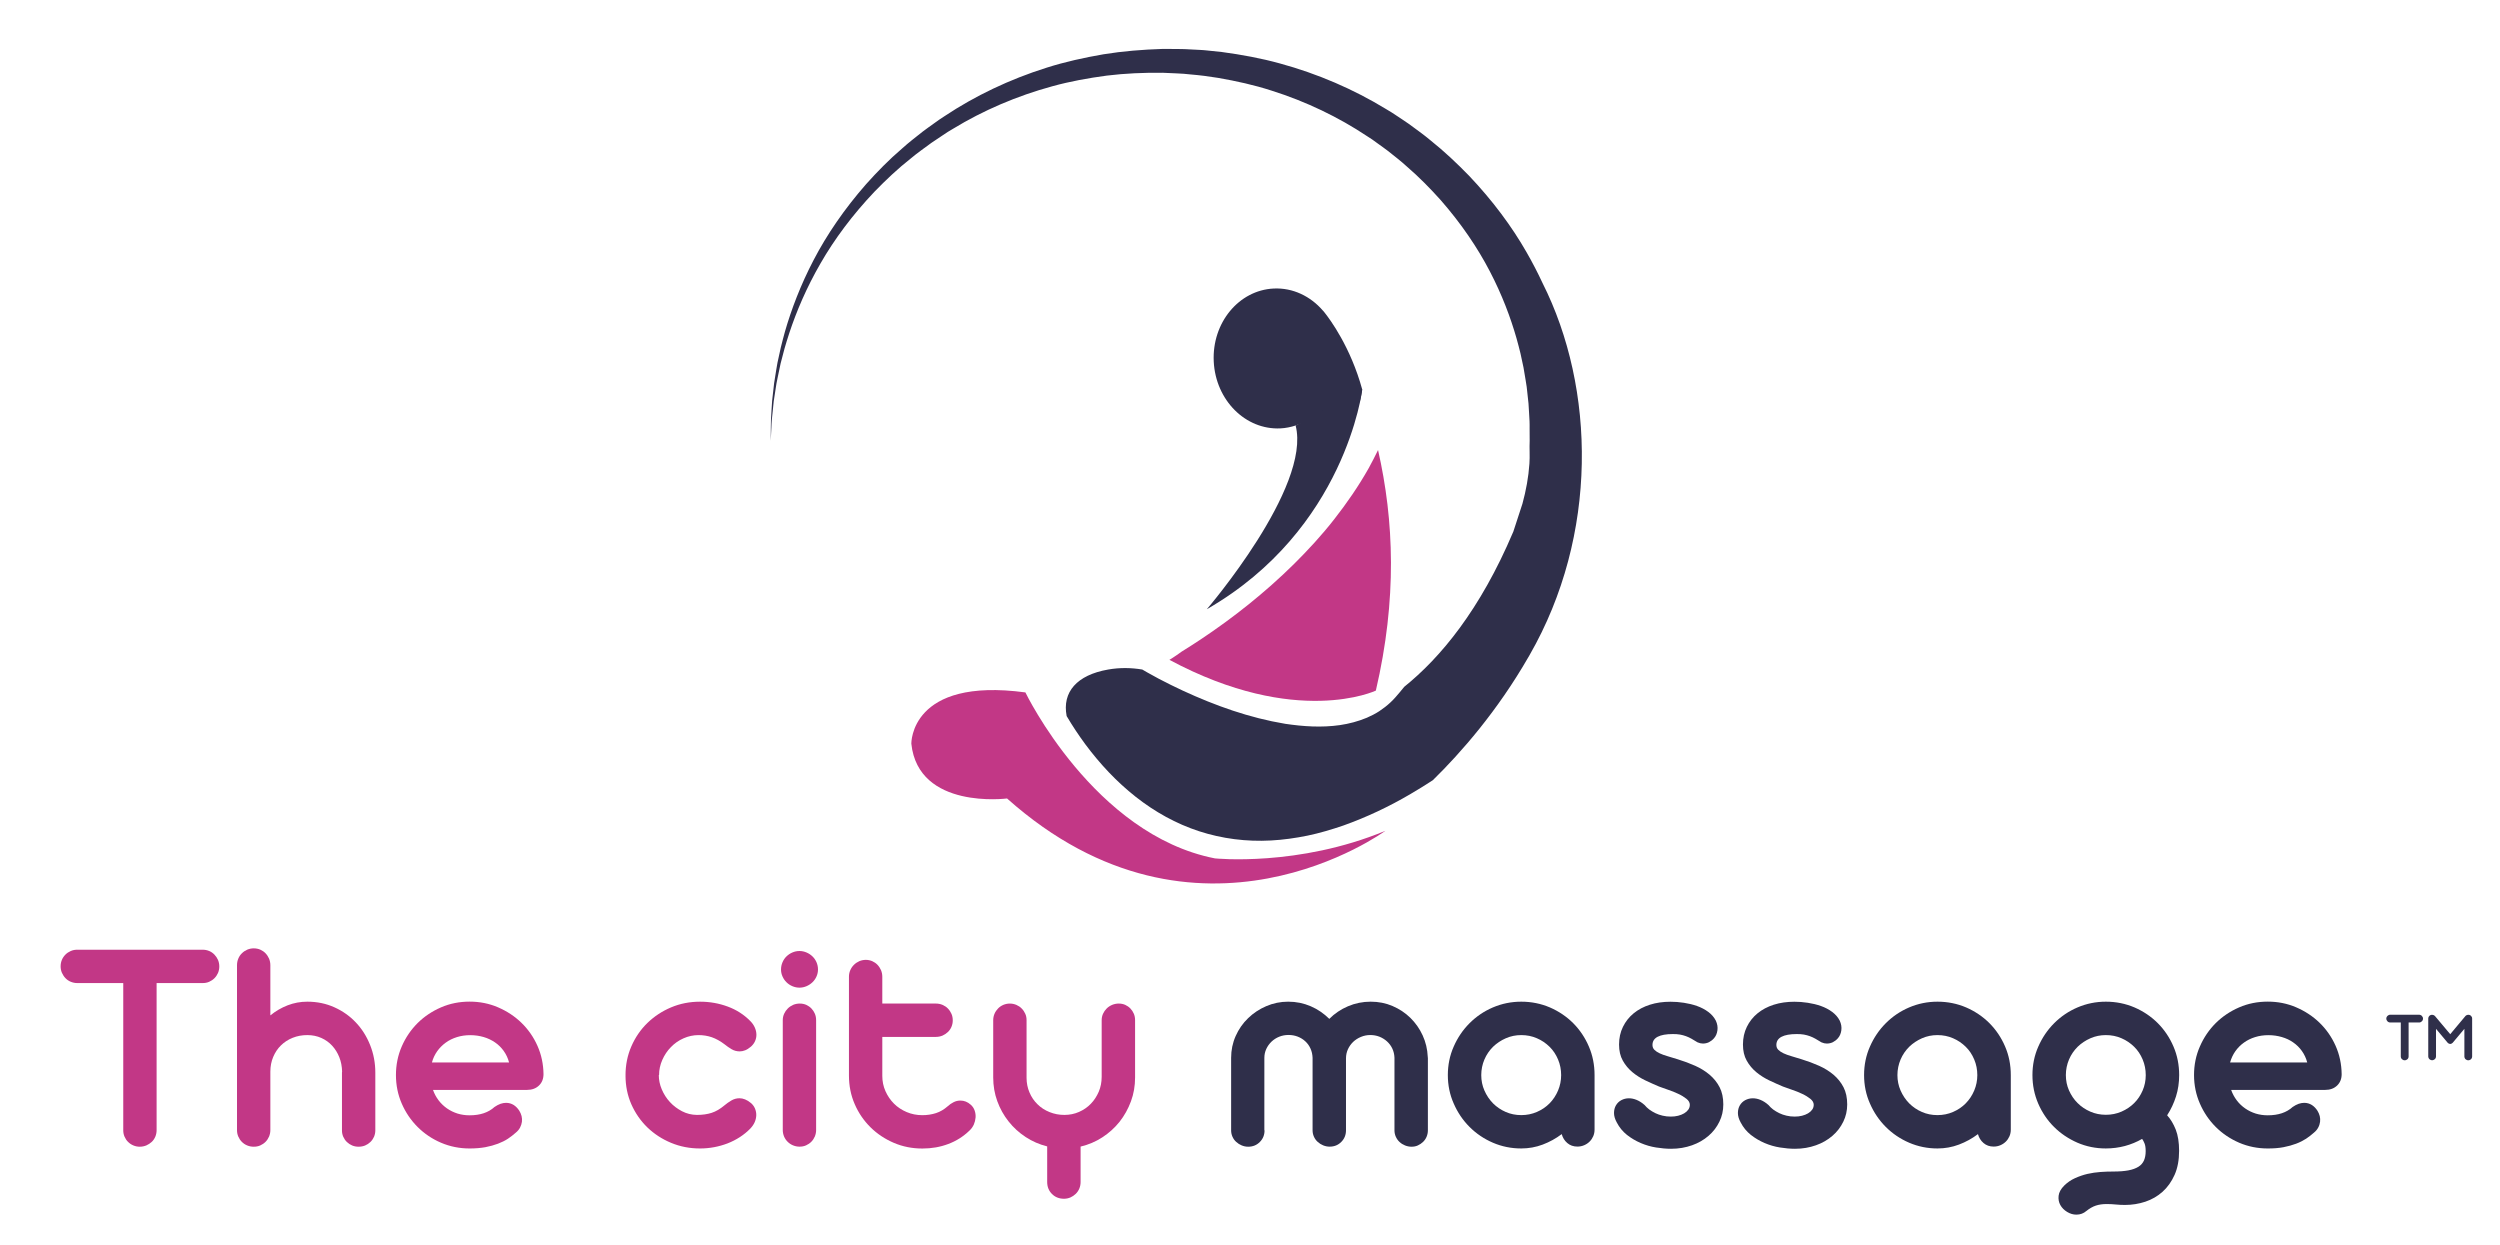
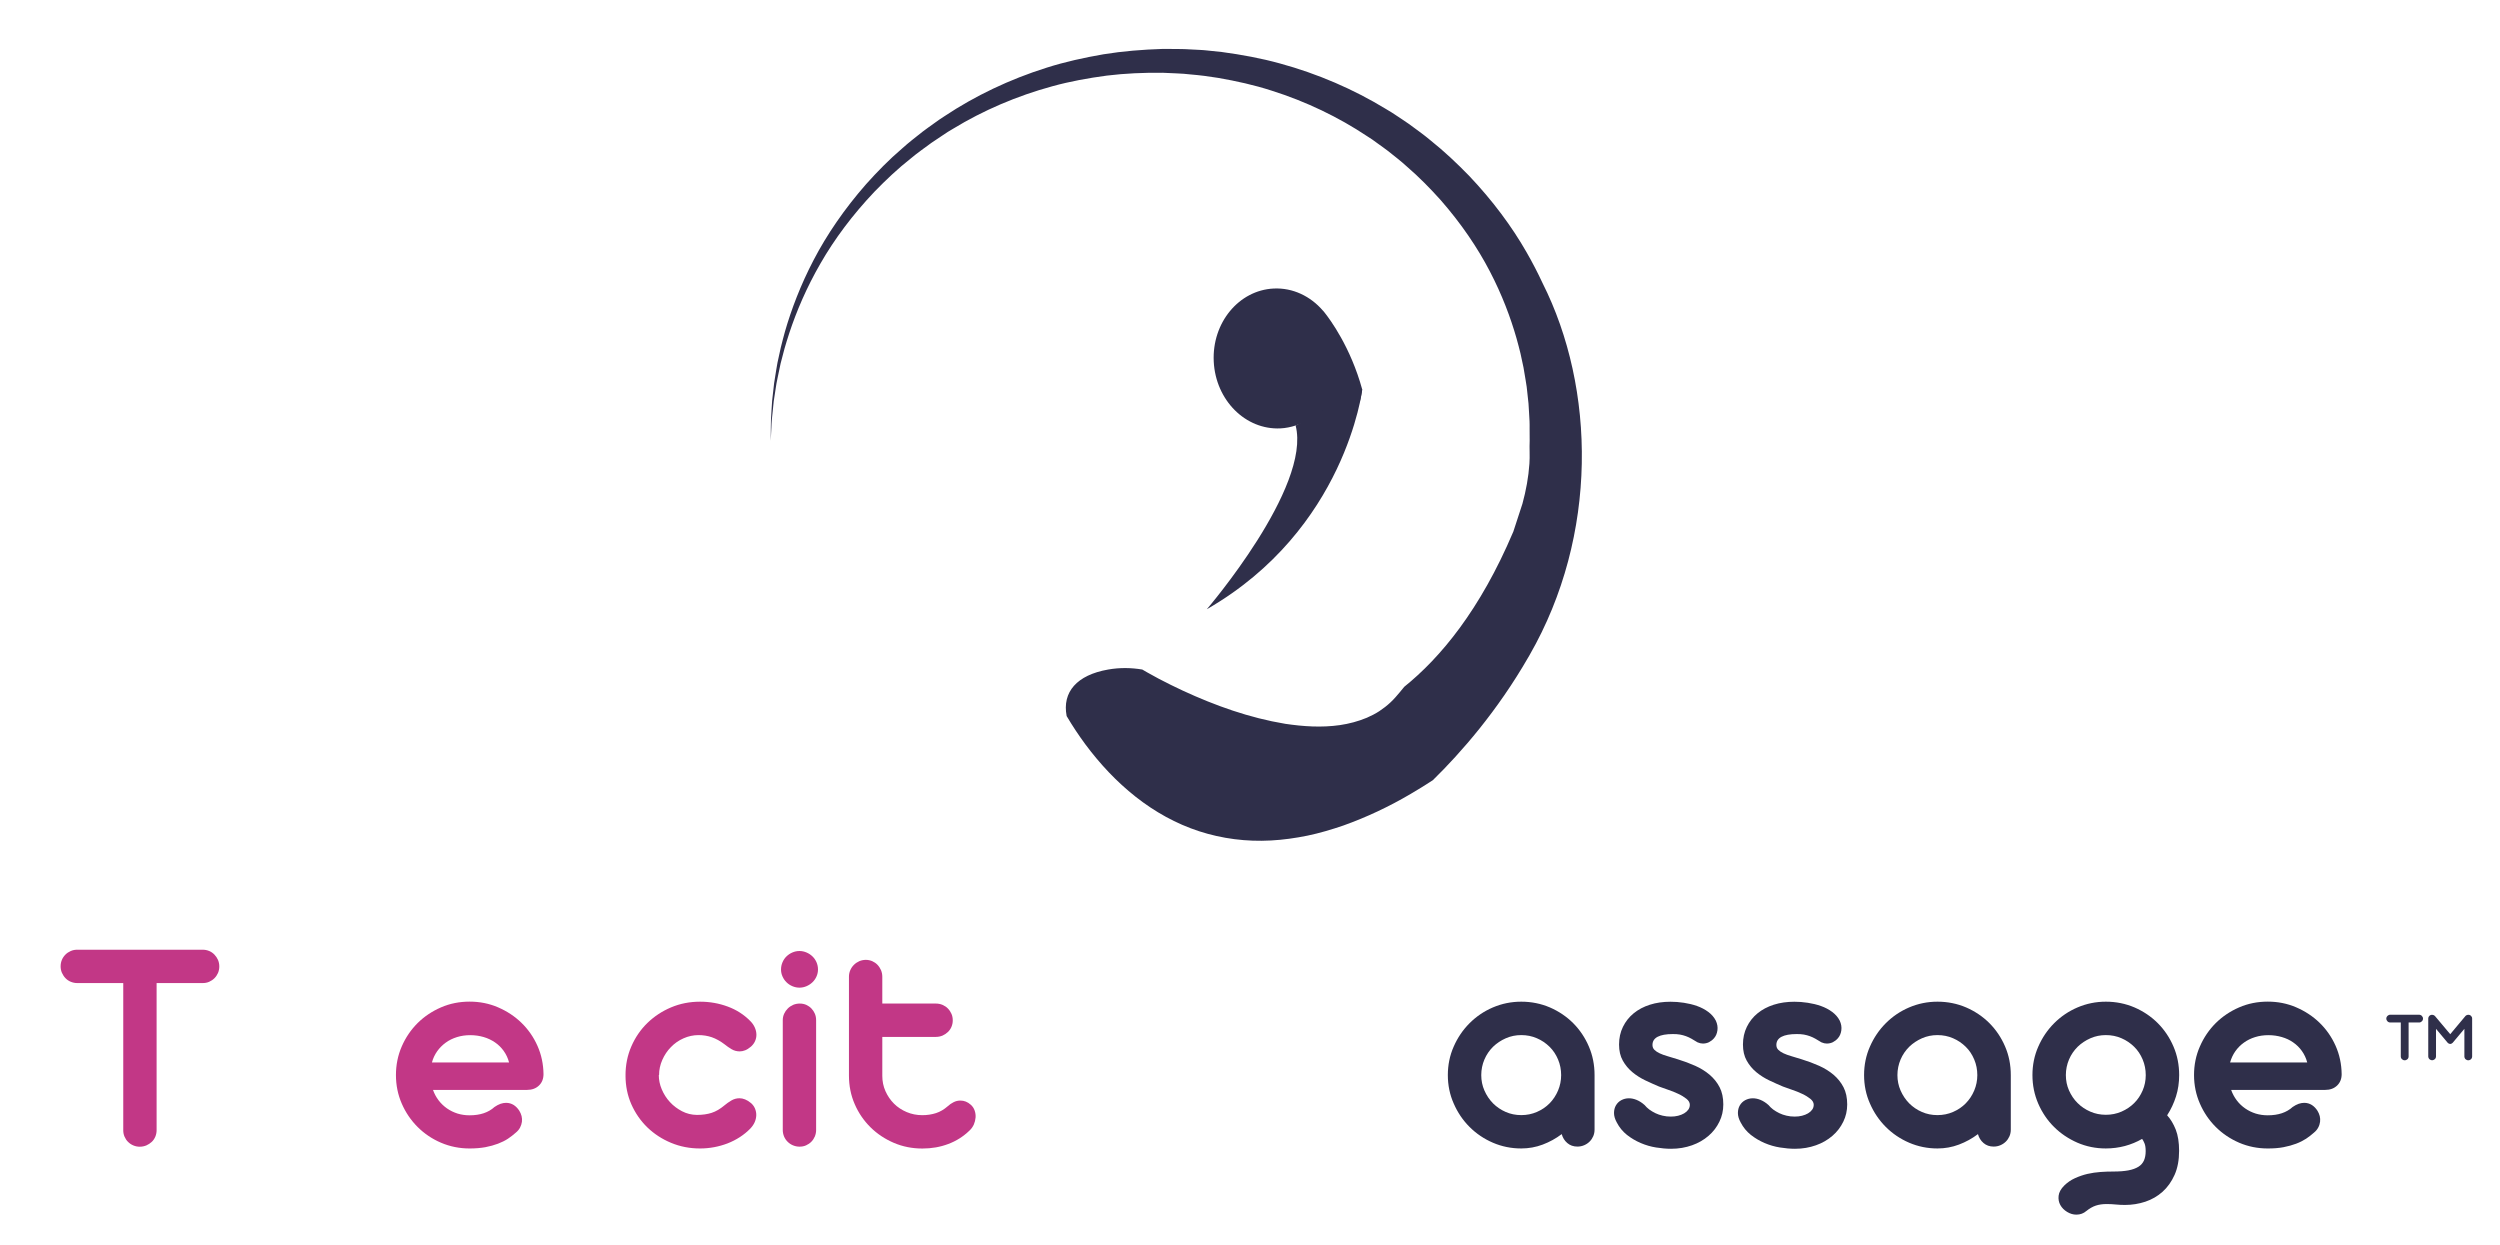
<svg xmlns="http://www.w3.org/2000/svg" version="1.1" id="Capa_1" x="0px" y="0px" viewBox="0 0 386.8 192.6" style="enable-background:new 0 0 386.8 192.6;" xml:space="preserve">
  <style type="text/css">
	.st0{fill:#C23786;}
	.st1{fill:#2F2F4A;}
</style>
  <g>
    <g>
      <path class="st0" d="M24.23,152.1v22.77c0,0.35-0.07,0.68-0.2,1c-0.14,0.32-0.32,0.59-0.56,0.81c-0.24,0.22-0.52,0.4-0.83,0.54    c-0.32,0.13-0.66,0.2-1.02,0.2c-0.35,0-0.68-0.07-0.99-0.2s-0.58-0.31-0.81-0.54c-0.23-0.22-0.41-0.49-0.55-0.81    c-0.14-0.32-0.2-0.65-0.2-1V152.1h-7.12c-0.35,0-0.68-0.07-1-0.2c-0.32-0.13-0.59-0.32-0.82-0.56c-0.23-0.24-0.41-0.52-0.55-0.83    c-0.14-0.32-0.2-0.65-0.2-1c0-0.36,0.07-0.7,0.2-1.01c0.13-0.31,0.32-0.58,0.55-0.81c0.23-0.23,0.5-0.41,0.82-0.55s0.65-0.2,1-0.2    h19.41c0.36,0,0.7,0.07,1.01,0.2s0.58,0.32,0.81,0.56c0.23,0.24,0.41,0.51,0.55,0.82c0.13,0.31,0.2,0.65,0.2,1.01    s-0.07,0.7-0.2,1.01c-0.14,0.31-0.32,0.58-0.55,0.81c-0.23,0.23-0.5,0.41-0.81,0.55c-0.31,0.14-0.65,0.2-1.01,0.2H24.23z" />
-       <path class="st0" d="M58.07,174.89c0,0.35-0.07,0.68-0.2,0.99c-0.14,0.31-0.32,0.58-0.56,0.81c-0.24,0.23-0.51,0.41-0.82,0.54    s-0.65,0.19-1.01,0.19c-0.35,0-0.68-0.06-0.99-0.19s-0.58-0.31-0.82-0.54c-0.24-0.23-0.42-0.5-0.56-0.81    c-0.14-0.31-0.2-0.64-0.2-0.99v-8.79c0-0.05,0-0.1,0-0.15s0.01-0.11,0.02-0.16c-0.02-0.79-0.16-1.53-0.43-2.21    s-0.64-1.28-1.11-1.79c-0.47-0.51-1.03-0.91-1.68-1.2c-0.65-0.29-1.37-0.44-2.17-0.44c-0.81,0-1.56,0.14-2.26,0.42    c-0.7,0.28-1.3,0.67-1.81,1.17c-0.51,0.5-0.91,1.1-1.2,1.79c-0.29,0.69-0.44,1.45-0.44,2.27v9.05c0,0.35-0.07,0.68-0.2,1    c-0.14,0.32-0.32,0.59-0.55,0.82c-0.23,0.23-0.5,0.41-0.81,0.55s-0.65,0.2-1.01,0.2c-0.37,0-0.71-0.07-1.02-0.2    c-0.32-0.13-0.59-0.32-0.82-0.55c-0.23-0.23-0.41-0.5-0.55-0.82c-0.14-0.32-0.2-0.65-0.2-1v-25.51c0-0.37,0.07-0.71,0.2-1.02    c0.13-0.32,0.32-0.6,0.56-0.83c0.24-0.24,0.52-0.42,0.83-0.56c0.32-0.13,0.65-0.2,1-0.2c0.36,0,0.7,0.07,1.01,0.2    c0.31,0.14,0.58,0.32,0.81,0.56c0.23,0.24,0.41,0.52,0.55,0.83c0.13,0.32,0.2,0.66,0.2,1.02v7.76c0.83-0.67,1.72-1.19,2.68-1.56    c0.96-0.37,1.97-0.56,3.04-0.56c1.51,0,2.91,0.29,4.19,0.87c1.29,0.58,2.4,1.37,3.33,2.36c0.94,0.99,1.67,2.16,2.2,3.49    c0.53,1.33,0.8,2.75,0.8,4.26V174.89z" />
      <path class="st0" d="M67,168.65c0.21,0.59,0.5,1.12,0.87,1.61c0.37,0.48,0.81,0.9,1.3,1.24c0.49,0.34,1.03,0.6,1.62,0.79    c0.59,0.18,1.21,0.27,1.86,0.27c1.64,0,2.92-0.43,3.86-1.29c0.32-0.22,0.63-0.38,0.93-0.49c0.3-0.1,0.59-0.15,0.86-0.15    c0.44,0,0.84,0.12,1.19,0.34c0.35,0.23,0.63,0.53,0.86,0.89c0.16,0.25,0.27,0.53,0.35,0.82c0.07,0.29,0.09,0.59,0.05,0.89    c-0.04,0.3-0.14,0.6-0.29,0.89c-0.15,0.29-0.38,0.56-0.68,0.8c-0.35,0.32-0.75,0.62-1.19,0.92c-0.44,0.29-0.96,0.55-1.54,0.77    c-0.58,0.22-1.23,0.4-1.95,0.54c-0.72,0.13-1.54,0.2-2.44,0.2c-1.57,0-3.05-0.3-4.43-0.89s-2.59-1.41-3.62-2.44    c-1.03-1.03-1.85-2.23-2.45-3.61s-0.9-2.85-0.9-4.42s0.3-3.05,0.9-4.43s1.42-2.58,2.45-3.61c1.03-1.02,2.24-1.83,3.62-2.43    s2.86-0.89,4.43-0.89c1.56,0,3.02,0.29,4.39,0.88c1.37,0.59,2.58,1.38,3.62,2.39c1.04,1.01,1.87,2.19,2.48,3.56    c0.61,1.37,0.92,2.83,0.94,4.38c0,0.73-0.23,1.32-0.7,1.77c-0.47,0.45-1.08,0.68-1.85,0.68H67z M78.76,164.37    c-0.17-0.65-0.45-1.24-0.82-1.76c-0.37-0.52-0.82-0.97-1.35-1.33s-1.11-0.64-1.76-0.83c-0.65-0.19-1.34-0.29-2.07-0.29    c-0.73,0-1.42,0.1-2.06,0.3c-0.64,0.2-1.22,0.48-1.74,0.86s-0.96,0.82-1.32,1.33s-0.64,1.09-0.81,1.73H78.76z" />
      <path class="st0" d="M101.93,166.34c0,0.75,0.15,1.48,0.46,2.21s0.73,1.39,1.26,1.96c0.53,0.58,1.16,1.05,1.87,1.42    s1.48,0.56,2.31,0.57c0.86,0,1.62-0.11,2.27-0.32c0.66-0.21,1.32-0.6,1.99-1.16c0.32-0.27,0.67-0.52,1.06-0.75    c0.39-0.23,0.81-0.35,1.27-0.35c0.27,0,0.56,0.06,0.86,0.18c0.3,0.12,0.61,0.31,0.93,0.58c0.27,0.24,0.47,0.52,0.61,0.85    c0.13,0.33,0.2,0.67,0.19,1.02c-0.01,0.36-0.09,0.71-0.24,1.06c-0.15,0.35-0.38,0.68-0.68,1c-0.98,1-2.16,1.76-3.51,2.29    c-1.36,0.52-2.78,0.79-4.27,0.79c-1.59,0-3.08-0.29-4.48-0.87c-1.4-0.58-2.62-1.38-3.67-2.39c-1.05-1.02-1.87-2.21-2.48-3.58    c-0.6-1.37-0.9-2.85-0.9-4.44c0.02-0.02,0.02-0.03,0.02-0.05h-0.02c0-1.59,0.3-3.08,0.9-4.46s1.43-2.6,2.48-3.62    s2.27-1.83,3.67-2.42c1.4-0.59,2.89-0.88,4.48-0.88c1.49,0,2.92,0.25,4.27,0.75c1.36,0.5,2.53,1.25,3.51,2.25    c0.3,0.3,0.53,0.63,0.69,0.99s0.24,0.71,0.25,1.07c0.01,0.36-0.06,0.7-0.2,1.02c-0.14,0.33-0.36,0.62-0.64,0.87    c-0.32,0.27-0.62,0.46-0.9,0.57c-0.29,0.11-0.56,0.17-0.83,0.17c-0.46,0-0.89-0.11-1.27-0.34c-0.39-0.23-0.75-0.48-1.08-0.75    c-0.67-0.51-1.33-0.87-1.98-1.1c-0.65-0.22-1.33-0.33-2.05-0.33c-0.81,0-1.59,0.17-2.33,0.5c-0.75,0.33-1.4,0.79-1.95,1.36    c-0.56,0.57-1,1.23-1.33,1.98s-0.5,1.52-0.5,2.33L101.93,166.34z" />
      <path class="st0" d="M120.84,150c0-0.4,0.08-0.77,0.23-1.12c0.15-0.35,0.35-0.65,0.61-0.9s0.56-0.46,0.91-0.61    c0.35-0.15,0.71-0.23,1.1-0.23c0.38,0,0.75,0.08,1.1,0.23c0.35,0.15,0.65,0.35,0.92,0.61c0.26,0.25,0.47,0.56,0.62,0.9    c0.15,0.35,0.23,0.72,0.23,1.12c0,0.38-0.08,0.74-0.23,1.08c-0.15,0.34-0.36,0.64-0.62,0.89c-0.26,0.25-0.57,0.46-0.92,0.61    c-0.35,0.15-0.71,0.23-1.1,0.23c-0.38,0-0.75-0.08-1.1-0.23c-0.35-0.15-0.65-0.35-0.91-0.61s-0.46-0.55-0.61-0.89    C120.92,150.75,120.84,150.39,120.84,150z M126.27,174.84c0,0.35-0.07,0.68-0.2,1c-0.14,0.32-0.32,0.59-0.55,0.82    c-0.23,0.23-0.5,0.41-0.81,0.55s-0.65,0.2-1.01,0.2c-0.35,0-0.68-0.07-1-0.2c-0.32-0.13-0.6-0.32-0.83-0.55    c-0.24-0.23-0.42-0.5-0.56-0.82c-0.13-0.32-0.2-0.65-0.2-1v-17c0-0.35,0.07-0.68,0.21-0.99c0.14-0.31,0.33-0.58,0.57-0.82    c0.24-0.24,0.52-0.42,0.83-0.56c0.32-0.13,0.66-0.2,1.02-0.2c0.36,0,0.7,0.07,1,0.2c0.3,0.14,0.57,0.32,0.8,0.56    c0.23,0.24,0.41,0.51,0.54,0.82s0.19,0.64,0.19,0.99V174.84z" />
      <path class="st0" d="M136.51,155.27h8.29c0.36,0,0.71,0.07,1.02,0.2c0.32,0.14,0.6,0.32,0.83,0.56c0.24,0.24,0.42,0.52,0.56,0.83    s0.2,0.66,0.2,1.02c0,0.35-0.07,0.68-0.2,0.99s-0.32,0.58-0.56,0.81s-0.52,0.41-0.83,0.55c-0.32,0.13-0.66,0.2-1.02,0.2h-8.29    v6.03c0,0.84,0.16,1.63,0.49,2.37c0.33,0.74,0.77,1.38,1.32,1.93s1.21,0.98,1.96,1.3c0.75,0.32,1.56,0.48,2.42,0.48    c0.76,0,1.47-0.11,2.12-0.32c0.65-0.21,1.25-0.57,1.81-1.06c0.27-0.25,0.57-0.46,0.91-0.63s0.68-0.25,1.05-0.25    c0.59,0,1.12,0.21,1.6,0.64c0.29,0.25,0.49,0.56,0.61,0.91c0.12,0.35,0.17,0.71,0.14,1.08s-0.12,0.73-0.27,1.08    c-0.16,0.35-0.38,0.66-0.67,0.93c-0.95,0.92-2.05,1.62-3.29,2.08c-1.24,0.47-2.57,0.7-4,0.7c-1.57,0-3.04-0.29-4.42-0.88    c-1.37-0.59-2.58-1.39-3.61-2.41c-1.03-1.02-1.85-2.21-2.44-3.58c-0.6-1.37-0.89-2.85-0.89-4.42v-15.29    c0-0.37,0.07-0.71,0.21-1.02c0.14-0.32,0.33-0.6,0.57-0.83c0.24-0.24,0.52-0.42,0.83-0.56c0.32-0.13,0.65-0.2,1-0.2    s0.68,0.07,0.99,0.2c0.31,0.14,0.58,0.32,0.81,0.56c0.23,0.24,0.41,0.52,0.55,0.83c0.13,0.32,0.2,0.66,0.2,1.02V155.27z" />
-       <path class="st0" d="M158.83,166.75c0,0.81,0.15,1.57,0.45,2.27c0.3,0.71,0.71,1.32,1.24,1.83c0.52,0.52,1.14,0.92,1.86,1.21    s1.48,0.44,2.29,0.44c0.81,0,1.57-0.15,2.27-0.46c0.71-0.31,1.32-0.73,1.83-1.26c0.52-0.53,0.92-1.16,1.23-1.87    c0.3-0.71,0.45-1.48,0.45-2.31v-8.76c0-0.35,0.07-0.68,0.21-0.99c0.14-0.31,0.33-0.58,0.57-0.82c0.24-0.24,0.52-0.42,0.85-0.56    c0.33-0.13,0.66-0.2,1.01-0.2c0.36,0,0.7,0.07,1,0.2c0.3,0.14,0.57,0.32,0.8,0.56c0.23,0.24,0.41,0.51,0.54,0.82    c0.13,0.31,0.19,0.64,0.19,0.99v8.86c0,1.3-0.21,2.54-0.64,3.7s-1.02,2.22-1.76,3.16c-0.75,0.94-1.64,1.74-2.67,2.41    c-1.03,0.67-2.15,1.14-3.36,1.43v5.48c0,0.36-0.07,0.71-0.2,1.02c-0.14,0.32-0.32,0.59-0.56,0.82c-0.24,0.23-0.51,0.41-0.82,0.55    c-0.31,0.13-0.64,0.2-0.99,0.2c-0.75,0-1.37-0.25-1.86-0.74c-0.49-0.49-0.74-1.11-0.74-1.86v-5.5c-1.21-0.3-2.32-0.79-3.33-1.45    c-1.02-0.67-1.9-1.47-2.64-2.41c-0.75-0.94-1.33-1.99-1.75-3.14c-0.42-1.16-0.63-2.38-0.63-3.67v-8.86c0-0.35,0.07-0.68,0.2-0.99    s0.32-0.58,0.55-0.82c0.23-0.24,0.5-0.42,0.82-0.56c0.32-0.13,0.65-0.2,1-0.2c0.35,0,0.68,0.07,1,0.2    c0.32,0.14,0.6,0.32,0.83,0.56c0.24,0.24,0.42,0.51,0.56,0.82s0.2,0.64,0.2,0.99V166.75z" />
-       <path class="st1" d="M195.65,174.89c0,0.71-0.24,1.31-0.73,1.8s-1.08,0.73-1.8,0.73c-0.35,0-0.68-0.07-1-0.2    c-0.32-0.13-0.6-0.31-0.85-0.54c-0.25-0.22-0.44-0.49-0.58-0.8s-0.21-0.64-0.21-0.99v-11.22c0-1.19,0.23-2.31,0.7-3.37    s1.11-1.98,1.92-2.76c0.81-0.79,1.75-1.41,2.82-1.87c1.07-0.46,2.2-0.69,3.39-0.69c1.24,0,2.4,0.24,3.49,0.71s2.04,1.13,2.87,1.95    c0.82-0.83,1.79-1.48,2.89-1.95s2.28-0.71,3.51-0.71c1.21,0,2.33,0.22,3.38,0.67c1.05,0.45,1.97,1.06,2.76,1.83    c0.79,0.78,1.43,1.68,1.9,2.71s0.74,2.14,0.79,3.31c0,0.03,0,0.07,0.01,0.11c0.01,0.04,0.01,0.08,0.01,0.11v11.17    c0,0.35-0.07,0.68-0.2,0.99s-0.32,0.58-0.55,0.8c-0.23,0.22-0.5,0.4-0.8,0.54s-0.63,0.2-0.98,0.2s-0.69-0.07-1.01-0.2    s-0.61-0.31-0.85-0.54c-0.24-0.22-0.43-0.49-0.57-0.8c-0.14-0.31-0.21-0.64-0.21-0.99v-11.24c-0.02-0.51-0.13-0.98-0.33-1.41    s-0.48-0.8-0.82-1.11s-0.73-0.55-1.17-0.73c-0.44-0.17-0.91-0.26-1.42-0.26s-0.99,0.1-1.45,0.29c-0.46,0.19-0.86,0.45-1.2,0.77    c-0.34,0.33-0.61,0.71-0.81,1.14c-0.2,0.44-0.3,0.91-0.3,1.42v11.12c0,0.71-0.24,1.31-0.73,1.8s-1.08,0.73-1.8,0.73    c-0.35,0-0.68-0.07-1-0.2s-0.6-0.31-0.85-0.54c-0.25-0.22-0.44-0.49-0.58-0.8c-0.14-0.31-0.21-0.64-0.21-0.99v-11.22    c-0.02-0.51-0.12-0.98-0.32-1.42s-0.46-0.81-0.8-1.12c-0.33-0.31-0.72-0.55-1.17-0.73c-0.44-0.17-0.92-0.26-1.43-0.26    c-0.51,0-0.99,0.09-1.44,0.27s-0.85,0.44-1.19,0.76c-0.34,0.33-0.61,0.7-0.81,1.13c-0.2,0.43-0.3,0.89-0.3,1.38V174.89z" />
      <path class="st1" d="M224.01,166.34c0-1.57,0.3-3.04,0.91-4.42c0.6-1.37,1.42-2.58,2.45-3.61c1.03-1.03,2.23-1.85,3.61-2.44    s2.84-0.89,4.39-0.89c1.57,0,3.05,0.3,4.43,0.89c1.38,0.6,2.58,1.41,3.61,2.44c1.02,1.03,1.83,2.23,2.42,3.61    c0.59,1.37,0.88,2.85,0.88,4.42v8.43c0,0.37-0.07,0.71-0.2,1.02c-0.14,0.32-0.32,0.59-0.56,0.83c-0.24,0.24-0.52,0.43-0.85,0.57    c-0.33,0.14-0.67,0.21-1.04,0.21c-0.62,0-1.14-0.18-1.57-0.55s-0.71-0.83-0.86-1.38c-0.9,0.68-1.88,1.22-2.94,1.62    c-1.06,0.4-2.16,0.6-3.32,0.6c-1.56,0-3.02-0.3-4.39-0.89s-2.58-1.41-3.61-2.44c-1.03-1.03-1.85-2.24-2.45-3.62    C224.31,169.37,224.01,167.9,224.01,166.34z M229.18,166.34c0,0.84,0.16,1.64,0.49,2.39s0.77,1.41,1.33,1.98    c0.56,0.56,1.22,1.01,1.96,1.33c0.75,0.33,1.55,0.49,2.41,0.49s1.66-0.16,2.42-0.49s1.41-0.77,1.96-1.33s0.99-1.22,1.31-1.98    s0.48-1.55,0.48-2.39c0-0.86-0.16-1.66-0.48-2.42s-0.75-1.41-1.31-1.96s-1.21-1-1.96-1.32c-0.75-0.33-1.56-0.49-2.42-0.49    c-0.84,0-1.64,0.16-2.39,0.49c-0.75,0.33-1.41,0.77-1.98,1.32c-0.56,0.56-1.01,1.21-1.33,1.96S229.18,165.49,229.18,166.34z" />
      <path class="st1" d="M256.69,168.11c-0.68-0.29-1.39-0.6-2.12-0.95c-0.73-0.35-1.4-0.77-2-1.27c-0.6-0.5-1.1-1.09-1.49-1.79    c-0.39-0.69-0.58-1.52-0.58-2.49c0-1,0.2-1.91,0.6-2.73c0.4-0.82,0.95-1.52,1.66-2.1c0.71-0.58,1.54-1.02,2.51-1.33    c0.97-0.31,2.03-0.46,3.19-0.46c0.67,0,1.36,0.05,2.07,0.16s1.39,0.27,2.04,0.5c0.64,0.23,1.22,0.53,1.73,0.91s0.9,0.82,1.17,1.35    c0.24,0.51,0.32,1.01,0.25,1.51s-0.25,0.91-0.54,1.23c-0.22,0.25-0.48,0.45-0.77,0.6c-0.29,0.14-0.61,0.21-0.94,0.21    c-0.25,0-0.53-0.06-0.83-0.19c-0.33-0.21-0.64-0.39-0.92-0.55c-0.28-0.16-0.56-0.29-0.86-0.4s-0.6-0.19-0.93-0.25    s-0.69-0.08-1.11-0.08c-1.03,0-1.81,0.14-2.35,0.42c-0.53,0.28-0.8,0.7-0.8,1.27c0,0.3,0.1,0.55,0.3,0.75    c0.2,0.2,0.47,0.38,0.81,0.54c0.34,0.16,0.75,0.31,1.24,0.45s1.01,0.3,1.58,0.48c0.94,0.29,1.83,0.62,2.68,1s1.6,0.85,2.24,1.39    c0.64,0.55,1.16,1.19,1.54,1.93s0.57,1.62,0.57,2.66c0,0.95-0.2,1.85-0.61,2.68c-0.4,0.83-0.96,1.56-1.68,2.18    s-1.56,1.11-2.55,1.46s-2.06,0.54-3.24,0.54c-0.73,0-1.5-0.07-2.32-0.2s-1.61-0.36-2.38-0.69c-0.77-0.33-1.48-0.75-2.13-1.26    c-0.65-0.52-1.18-1.16-1.57-1.92c-0.29-0.52-0.43-1.01-0.43-1.46c0-0.45,0.1-0.85,0.3-1.19c0.2-0.34,0.48-0.61,0.83-0.8    c0.36-0.19,0.75-0.29,1.18-0.29c0.38,0,0.78,0.08,1.19,0.25c0.41,0.17,0.83,0.43,1.24,0.8c0.19,0.24,0.43,0.46,0.71,0.68    c0.29,0.21,0.6,0.4,0.95,0.57c0.35,0.17,0.73,0.3,1.13,0.39c0.4,0.1,0.83,0.14,1.27,0.14c0.4,0,0.77-0.04,1.12-0.13    c0.35-0.09,0.66-0.21,0.93-0.37c0.27-0.16,0.48-0.35,0.64-0.57c0.16-0.22,0.24-0.48,0.24-0.76c0-0.33-0.17-0.64-0.52-0.92    c-0.35-0.28-0.77-0.54-1.27-0.77c-0.5-0.24-1.02-0.45-1.57-0.63S257.07,168.23,256.69,168.11z" />
      <path class="st1" d="M275.86,168.11c-0.68-0.29-1.39-0.6-2.12-0.95c-0.73-0.35-1.4-0.77-2-1.27c-0.6-0.5-1.1-1.09-1.49-1.79    c-0.39-0.69-0.58-1.52-0.58-2.49c0-1,0.2-1.91,0.6-2.73c0.4-0.82,0.95-1.52,1.66-2.1c0.71-0.58,1.54-1.02,2.51-1.33    c0.97-0.31,2.03-0.46,3.19-0.46c0.67,0,1.36,0.05,2.07,0.16s1.39,0.27,2.04,0.5c0.64,0.23,1.22,0.53,1.73,0.91s0.9,0.82,1.17,1.35    c0.24,0.51,0.32,1.01,0.25,1.51s-0.25,0.91-0.54,1.23c-0.22,0.25-0.48,0.45-0.77,0.6c-0.29,0.14-0.61,0.21-0.94,0.21    c-0.25,0-0.53-0.06-0.83-0.19c-0.33-0.21-0.64-0.39-0.92-0.55c-0.28-0.16-0.56-0.29-0.86-0.4s-0.6-0.19-0.93-0.25    s-0.69-0.08-1.11-0.08c-1.03,0-1.81,0.14-2.35,0.42c-0.53,0.28-0.8,0.7-0.8,1.27c0,0.3,0.1,0.55,0.3,0.75    c0.2,0.2,0.47,0.38,0.81,0.54c0.34,0.16,0.75,0.31,1.24,0.45s1.01,0.3,1.58,0.48c0.94,0.29,1.83,0.62,2.68,1s1.6,0.85,2.24,1.39    c0.64,0.55,1.16,1.19,1.54,1.93s0.57,1.62,0.57,2.66c0,0.95-0.2,1.85-0.61,2.68c-0.4,0.83-0.96,1.56-1.68,2.18    s-1.56,1.11-2.55,1.46s-2.06,0.54-3.24,0.54c-0.73,0-1.5-0.07-2.32-0.2s-1.61-0.36-2.38-0.69c-0.77-0.33-1.48-0.75-2.13-1.26    c-0.65-0.52-1.18-1.16-1.57-1.92c-0.29-0.52-0.43-1.01-0.43-1.46c0-0.45,0.1-0.85,0.3-1.19c0.2-0.34,0.48-0.61,0.83-0.8    c0.36-0.19,0.75-0.29,1.18-0.29c0.38,0,0.78,0.08,1.19,0.25c0.41,0.17,0.83,0.43,1.24,0.8c0.19,0.24,0.43,0.46,0.71,0.68    c0.29,0.21,0.6,0.4,0.95,0.57c0.35,0.17,0.73,0.3,1.13,0.39c0.4,0.1,0.83,0.14,1.27,0.14c0.4,0,0.77-0.04,1.12-0.13    c0.35-0.09,0.66-0.21,0.93-0.37c0.27-0.16,0.48-0.35,0.64-0.57c0.16-0.22,0.24-0.48,0.24-0.76c0-0.33-0.17-0.64-0.52-0.92    c-0.35-0.28-0.77-0.54-1.27-0.77c-0.5-0.24-1.02-0.45-1.57-0.63S276.24,168.23,275.86,168.11z" />
      <path class="st1" d="M288.41,166.34c0-1.57,0.3-3.04,0.91-4.42c0.6-1.37,1.42-2.58,2.45-3.61c1.03-1.03,2.23-1.85,3.61-2.44    s2.84-0.89,4.39-0.89c1.57,0,3.05,0.3,4.43,0.89c1.38,0.6,2.58,1.41,3.61,2.44c1.02,1.03,1.83,2.23,2.42,3.61    c0.59,1.37,0.88,2.85,0.88,4.42v8.43c0,0.37-0.07,0.71-0.2,1.02c-0.14,0.32-0.32,0.59-0.56,0.83c-0.24,0.24-0.52,0.43-0.85,0.57    c-0.33,0.14-0.67,0.21-1.04,0.21c-0.62,0-1.14-0.18-1.57-0.55s-0.71-0.83-0.86-1.38c-0.9,0.68-1.88,1.22-2.94,1.62    c-1.06,0.4-2.16,0.6-3.32,0.6c-1.56,0-3.02-0.3-4.39-0.89s-2.58-1.41-3.61-2.44c-1.03-1.03-1.85-2.24-2.45-3.62    C288.71,169.37,288.41,167.9,288.41,166.34z M293.57,166.34c0,0.84,0.16,1.64,0.49,2.39s0.77,1.41,1.33,1.98    c0.56,0.56,1.22,1.01,1.96,1.33c0.75,0.33,1.55,0.49,2.41,0.49s1.66-0.16,2.42-0.49s1.41-0.77,1.96-1.33s0.99-1.22,1.31-1.98    s0.48-1.55,0.48-2.39c0-0.86-0.16-1.66-0.48-2.42s-0.75-1.41-1.31-1.96s-1.21-1-1.96-1.32c-0.75-0.33-1.56-0.49-2.42-0.49    c-0.84,0-1.64,0.16-2.39,0.49c-0.75,0.33-1.41,0.77-1.98,1.32c-0.56,0.56-1.01,1.21-1.33,1.96S293.57,165.49,293.57,166.34z" />
      <path class="st1" d="M314.46,166.34c0-1.57,0.3-3.04,0.91-4.42c0.6-1.37,1.42-2.58,2.45-3.61c1.03-1.03,2.23-1.85,3.61-2.44    s2.84-0.89,4.39-0.89c1.57,0,3.05,0.3,4.43,0.89c1.38,0.6,2.58,1.41,3.61,2.44c1.02,1.03,1.83,2.23,2.42,3.61    c0.59,1.37,0.88,2.85,0.88,4.42c0,1.16-0.16,2.26-0.49,3.3s-0.78,2.01-1.37,2.92c0.54,0.59,0.98,1.33,1.33,2.21    c0.35,0.89,0.52,1.99,0.52,3.29c0,1.43-0.23,2.67-0.7,3.72c-0.47,1.05-1.09,1.92-1.86,2.61c-0.77,0.69-1.66,1.2-2.67,1.54    c-1.01,0.33-2.05,0.5-3.13,0.5c-0.48,0-0.96-0.02-1.44-0.07c-0.48-0.05-0.96-0.07-1.42-0.07c-0.62,0-1.17,0.08-1.66,0.24    c-0.48,0.16-0.97,0.44-1.46,0.83c-0.44,0.38-0.96,0.57-1.55,0.57c-0.49,0-0.97-0.14-1.43-0.42c-0.46-0.28-0.81-0.63-1.05-1.06    c-0.24-0.43-0.33-0.91-0.27-1.44s0.35-1.06,0.87-1.58c0.49-0.48,1.04-0.86,1.66-1.14s1.25-0.5,1.92-0.66    c0.67-0.15,1.34-0.25,2.02-0.3c0.68-0.05,1.35-0.07,2-0.07c0.92,0,1.7-0.06,2.33-0.18c0.63-0.12,1.15-0.31,1.55-0.56    c0.4-0.25,0.68-0.58,0.86-0.98c0.17-0.4,0.26-0.87,0.26-1.43c0-0.52-0.06-0.93-0.18-1.21c-0.12-0.29-0.24-0.52-0.37-0.69    c-0.83,0.48-1.71,0.84-2.66,1.1c-0.95,0.25-1.93,0.38-2.96,0.38c-1.56,0-3.02-0.3-4.39-0.89c-1.37-0.6-2.58-1.41-3.61-2.43    c-1.03-1.02-1.85-2.23-2.45-3.61C314.76,169.37,314.46,167.9,314.46,166.34z M319.63,166.34c0,0.84,0.16,1.64,0.49,2.38    s0.77,1.4,1.33,1.95c0.56,0.56,1.22,1,1.96,1.32c0.75,0.33,1.55,0.49,2.41,0.49s1.66-0.16,2.42-0.49s1.41-0.77,1.96-1.32    c0.56-0.55,0.99-1.21,1.31-1.95s0.48-1.54,0.48-2.38c0-0.86-0.16-1.66-0.48-2.42s-0.75-1.41-1.31-1.96s-1.21-1-1.96-1.32    c-0.75-0.33-1.56-0.49-2.42-0.49c-0.84,0-1.64,0.16-2.39,0.49c-0.75,0.33-1.41,0.77-1.98,1.32c-0.56,0.56-1.01,1.21-1.33,1.96    S319.63,165.49,319.63,166.34z" />
      <path class="st1" d="M345.21,168.65c0.21,0.59,0.5,1.12,0.87,1.61s0.81,0.9,1.3,1.24s1.03,0.6,1.62,0.79    c0.59,0.18,1.21,0.27,1.86,0.27c1.64,0,2.92-0.43,3.86-1.29c0.32-0.22,0.63-0.38,0.93-0.49c0.3-0.1,0.59-0.15,0.86-0.15    c0.44,0,0.84,0.12,1.19,0.34c0.35,0.23,0.63,0.53,0.86,0.89c0.16,0.25,0.27,0.53,0.35,0.82c0.07,0.29,0.09,0.59,0.05,0.89    c-0.04,0.3-0.13,0.6-0.29,0.89c-0.15,0.29-0.38,0.56-0.68,0.8c-0.35,0.32-0.75,0.62-1.19,0.92c-0.45,0.29-0.96,0.55-1.54,0.77    c-0.58,0.22-1.23,0.4-1.95,0.54s-1.54,0.2-2.44,0.2c-1.57,0-3.05-0.3-4.43-0.89c-1.38-0.6-2.59-1.41-3.62-2.44    c-1.03-1.03-1.85-2.23-2.45-3.61c-0.6-1.37-0.91-2.85-0.91-4.42s0.3-3.05,0.91-4.43c0.6-1.38,1.42-2.58,2.45-3.61    c1.03-1.02,2.24-1.83,3.62-2.43c1.38-0.6,2.86-0.89,4.43-0.89c1.56,0,3.02,0.29,4.39,0.88c1.37,0.59,2.58,1.38,3.62,2.39    c1.04,1.01,1.87,2.19,2.48,3.56c0.61,1.37,0.92,2.83,0.94,4.38c0,0.73-0.23,1.32-0.7,1.77c-0.47,0.45-1.08,0.68-1.85,0.68H345.21z     M356.97,164.37c-0.17-0.65-0.45-1.24-0.82-1.76c-0.37-0.52-0.82-0.97-1.35-1.33c-0.52-0.37-1.11-0.64-1.76-0.83    s-1.34-0.29-2.07-0.29s-1.42,0.1-2.06,0.3c-0.64,0.2-1.22,0.48-1.74,0.86c-0.52,0.37-0.96,0.82-1.32,1.33s-0.63,1.09-0.81,1.73    H356.97z" />
    </g>
    <g>
      <g>
        <path class="st1" d="M210.41,62.1c0.13-0.62,0.25-1.23,0.35-1.85c-1.79-6.54-5-10.87-5.86-11.94c-0.05-0.06-0.09-0.11-0.14-0.17     c-0.05-0.06-0.08-0.09-0.08-0.09l0,0.01c-1.91-2.22-4.64-3.56-7.61-3.42c-5.41,0.26-9.57,5.32-9.28,11.29     c0.29,5.98,4.91,10.61,10.32,10.35c0.81-0.04,1.59-0.2,2.33-0.44" />
      </g>
      <g>
-         <path class="st0" d="M211.78,72.41c-1.57,2.79-3.38,5.41-5.32,7.89c-1.94,2.49-4.07,4.8-6.28,6.99     c-2.22,2.19-4.55,4.25-6.96,6.19c-2.41,1.94-4.91,3.76-7.48,5.47c-0.96,0.64-1.94,1.26-2.92,1.87c-1.16,0.85-1.89,1.27-1.89,1.27     c19.71,10.56,31.94,4.76,31.94,4.76c3.3-14.17,2.82-26.31,0.34-37.22C212.75,70.57,212.28,71.5,211.78,72.41z" />
-       </g>
+         </g>
    </g>
    <g>
      <path class="st1" d="M210.77,60.25c0,0-2.55,21.65-24.05,34.01c0,0,16.2-18.87,13.74-28.42L210.77,60.25z" />
    </g>
    <g>
-       <path class="st0" d="M158.65,107.13c0,0,10.59,22.01,29.32,25.68c0,0,12.89,1.34,26.38-4.27c0,0-29.01,21.32-58.54-5    c0,0-13.74,1.79-14.81-8.49C141.01,115.05,140.79,104.73,158.65,107.13z" />
-     </g>
+       </g>
    <g>
      <g>
        <path class="st1" d="M238.65,43.77c-0.72-1.55-1.54-3.14-2.46-4.74c-2.28-3.99-5.27-8.02-8.9-11.84     c-1.84-1.89-3.81-3.76-5.98-5.49c-1.06-0.89-2.21-1.7-3.35-2.54c-0.58-0.41-1.18-0.79-1.77-1.19l-0.9-0.59l-0.93-0.56     c-4.93-3-10.46-5.4-16.32-7c-2.92-0.81-5.94-1.36-8.98-1.77l-2.29-0.24c-0.76-0.09-1.55-0.1-2.33-0.15     c-0.78-0.04-1.56-0.09-2.29-0.08l-2.28-0.01c-3.07,0.1-6.13,0.34-9.14,0.83c-3,0.52-5.97,1.17-8.82,2.08     c-5.72,1.8-11.06,4.36-15.75,7.48l-0.88,0.58l-0.85,0.61c-0.56,0.41-1.14,0.8-1.68,1.22c-1.08,0.86-2.17,1.69-3.16,2.59     c-2.05,1.75-3.89,3.64-5.59,5.54c-3.36,3.83-6.08,7.82-8.11,11.72c-2.04,3.9-3.46,7.68-4.44,11.08     c-0.22,0.86-0.47,1.68-0.65,2.49c-0.18,0.81-0.34,1.59-0.51,2.33c-0.14,0.75-0.25,1.48-0.36,2.17c-0.05,0.34-0.11,0.68-0.16,1.01     c-0.04,0.33-0.07,0.65-0.11,0.97c-0.07,0.63-0.14,1.23-0.2,1.79c-0.05,0.56-0.07,1.09-0.1,1.58c-0.03,0.49-0.05,0.94-0.08,1.36     c-0.02,0.42-0.01,0.79-0.02,1.13c-0.01,1.35-0.01,2.08-0.01,2.08s0.03-0.72,0.1-2.07c0.02-0.34,0.02-0.72,0.06-1.13     c0.04-0.41,0.09-0.86,0.14-1.35c0.05-0.49,0.09-1.01,0.16-1.57c0.08-0.56,0.17-1.15,0.27-1.77c0.05-0.31,0.1-0.63,0.15-0.96     c0.07-0.32,0.13-0.66,0.2-1c0.15-0.68,0.28-1.4,0.45-2.14c0.19-0.74,0.39-1.5,0.6-2.29c0.21-0.79,0.49-1.59,0.75-2.43     c1.1-3.33,2.65-6.99,4.81-10.73c2.15-3.75,4.96-7.53,8.38-11.13c1.73-1.78,3.58-3.54,5.63-5.15c1-0.84,2.08-1.59,3.15-2.38     c0.54-0.38,1.11-0.74,1.67-1.12l0.84-0.56l0.87-0.52c4.63-2.82,9.83-5.06,15.33-6.56c2.75-0.76,5.58-1.27,8.43-1.65     c2.86-0.35,5.75-0.47,8.63-0.44c1.37,0.08,2.99,0.09,4.34,0.26c0.71,0.08,1.4,0.11,2.11,0.22l2.13,0.31     c2.82,0.49,5.6,1.1,8.28,1.97c5.36,1.69,10.37,4.11,14.77,7.04l0.83,0.54l0.8,0.58c0.53,0.39,1.07,0.75,1.58,1.15     c1.01,0.81,2.03,1.58,2.96,2.44c1.92,1.65,3.64,3.42,5.24,5.2c3.15,3.6,5.69,7.34,7.59,11c1.91,3.66,3.23,7.2,4.14,10.39     c0.21,0.8,0.44,1.57,0.61,2.33c0.16,0.76,0.32,1.49,0.47,2.19c0.13,0.7,0.23,1.38,0.34,2.03c0.05,0.32,0.1,0.64,0.15,0.95     c0.03,0.31,0.07,0.61,0.1,0.91c0.06,0.59,0.12,1.15,0.18,1.67c0.04,0.53,0.06,1.02,0.09,1.48c0.03,0.46,0.05,0.89,0.07,1.27     c0.02,0.39,0.01,0.75,0.01,1.06c0.01,1.27,0.01,1.95,0.01,1.95c-0.06,1.19,0.05,2.37-0.04,3.55c-0.14,2.06-0.52,4.14-1.08,6.19     l-1.41,4.32c-0.01,0.01-0.01,0.03-0.02,0.04c-5.12,12.09-11.26,19.46-16.85,23.96c-0.23,0.29-0.46,0.57-0.7,0.85l-0.68,0.79     c-0.23,0.27-0.5,0.53-0.76,0.78c-0.53,0.5-1.11,0.94-1.72,1.35c-0.61,0.4-1.27,0.73-1.93,1.02c-1.34,0.56-2.75,0.93-4.17,1.14     c-2.84,0.41-5.69,0.21-8.46-0.2c-5.54-0.92-10.82-2.81-15.84-5.13c-1.25-0.59-2.5-1.19-3.72-1.84c-0.61-0.33-1.22-0.66-1.82-1     l-0.74-0.43c-1.7-0.28-3.45-0.32-5.27,0c-4.86,0.85-7.14,3.49-6.43,7.2c0.89,1.51,1.86,2.97,2.9,4.38     c2.25,3.02,4.83,5.79,7.78,8.11c2.94,2.32,6.25,4.17,9.81,5.33c3.56,1.16,7.35,1.64,11.13,1.43c1.89-0.1,3.78-0.37,5.65-0.75     c1.87-0.39,3.71-0.94,5.53-1.56c3.62-1.29,7.13-2.95,10.47-4.92c1.15-0.67,2.27-1.37,3.39-2.1c4.37-4.28,9.97-10.68,14.78-19.04     c0.05-0.09,0.1-0.18,0.16-0.27c0.01-0.01,0.01-0.02,0.02-0.04l0,0C247.32,82.8,246.87,60.08,238.65,43.77z" />
      </g>
    </g>
  </g>
  <g>
    <path class="st1" d="M372.66,158.2v5.26c0,0.08-0.02,0.16-0.05,0.23s-0.07,0.14-0.13,0.19c-0.06,0.05-0.12,0.09-0.19,0.12   c-0.07,0.03-0.15,0.05-0.24,0.05c-0.08,0-0.16-0.02-0.23-0.05c-0.07-0.03-0.13-0.07-0.19-0.12c-0.05-0.05-0.1-0.11-0.13-0.19   c-0.03-0.07-0.05-0.15-0.05-0.23v-5.26h-1.64c-0.08,0-0.16-0.02-0.23-0.05s-0.14-0.07-0.19-0.13c-0.05-0.05-0.1-0.12-0.13-0.19   s-0.05-0.15-0.05-0.23c0-0.08,0.01-0.16,0.05-0.23s0.07-0.13,0.13-0.19c0.05-0.05,0.12-0.09,0.19-0.13s0.15-0.05,0.23-0.05h4.48   c0.08,0,0.16,0.02,0.23,0.05s0.13,0.07,0.19,0.13c0.05,0.06,0.09,0.12,0.13,0.19c0.03,0.07,0.05,0.15,0.05,0.23   s-0.02,0.16-0.05,0.23c-0.03,0.07-0.07,0.13-0.13,0.19c-0.05,0.05-0.12,0.09-0.19,0.13s-0.15,0.05-0.23,0.05H372.66z" />
    <path class="st1" d="M376.9,159.18v4.27c0,0.08-0.02,0.16-0.05,0.23s-0.07,0.14-0.13,0.19c-0.06,0.05-0.12,0.09-0.19,0.12   c-0.07,0.03-0.15,0.05-0.23,0.05c-0.08,0-0.16-0.02-0.23-0.05s-0.14-0.07-0.19-0.12c-0.05-0.05-0.1-0.11-0.13-0.19   c-0.03-0.07-0.05-0.15-0.05-0.23v-5.86c0-0.08,0.02-0.16,0.05-0.23c0.03-0.07,0.07-0.13,0.13-0.19c0.05-0.05,0.12-0.09,0.19-0.12   s0.15-0.04,0.23-0.04c0.16,0,0.3,0.06,0.42,0.17l2.38,2.83l2.37-2.83c0.05-0.05,0.12-0.09,0.19-0.12s0.15-0.05,0.22-0.05h0.04   c0.08,0,0.16,0.02,0.23,0.05c0.07,0.03,0.13,0.08,0.18,0.13c0.05,0.05,0.09,0.11,0.12,0.18c0.03,0.07,0.04,0.14,0.04,0.23v5.86   c0,0.08-0.02,0.16-0.05,0.23c-0.03,0.07-0.07,0.14-0.13,0.19c-0.05,0.05-0.12,0.09-0.19,0.12s-0.15,0.05-0.23,0.05   c-0.08,0-0.16-0.02-0.23-0.05s-0.13-0.07-0.19-0.12c-0.06-0.05-0.1-0.11-0.13-0.19s-0.05-0.15-0.05-0.23v-4.28l-1.81,2.16   c-0.05,0.05-0.11,0.09-0.18,0.13s-0.14,0.05-0.21,0.05c-0.14,0-0.27-0.06-0.38-0.18h-0.01v-0.01L376.9,159.18z" />
  </g>
</svg>